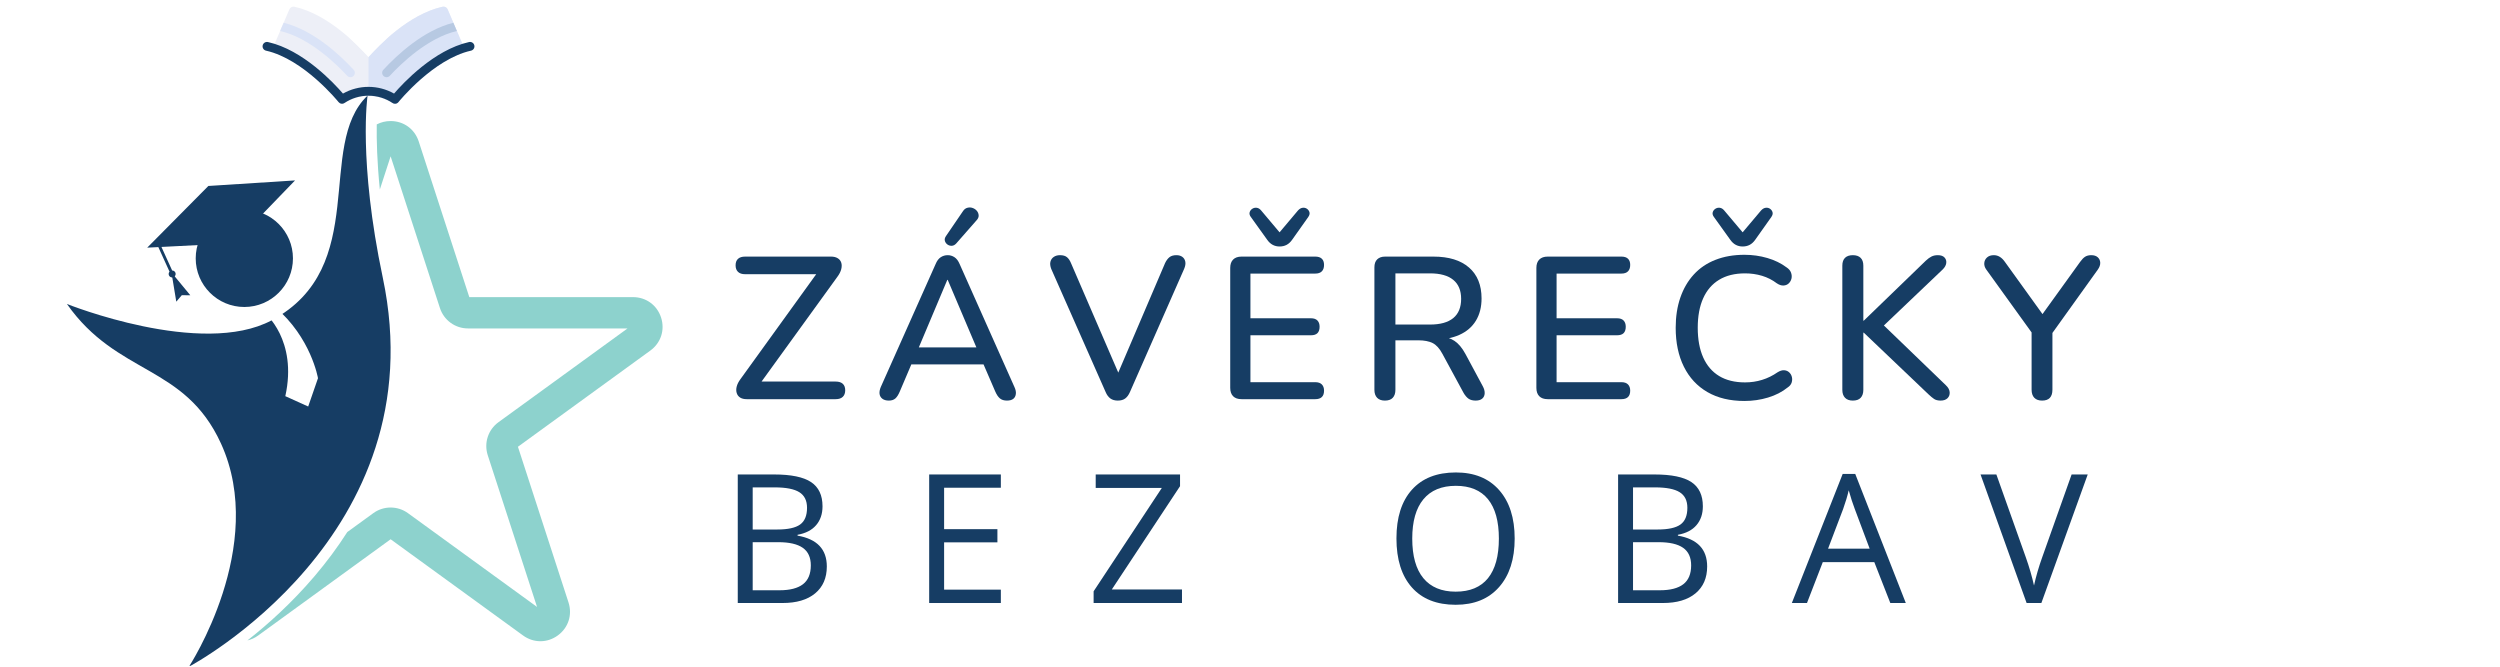
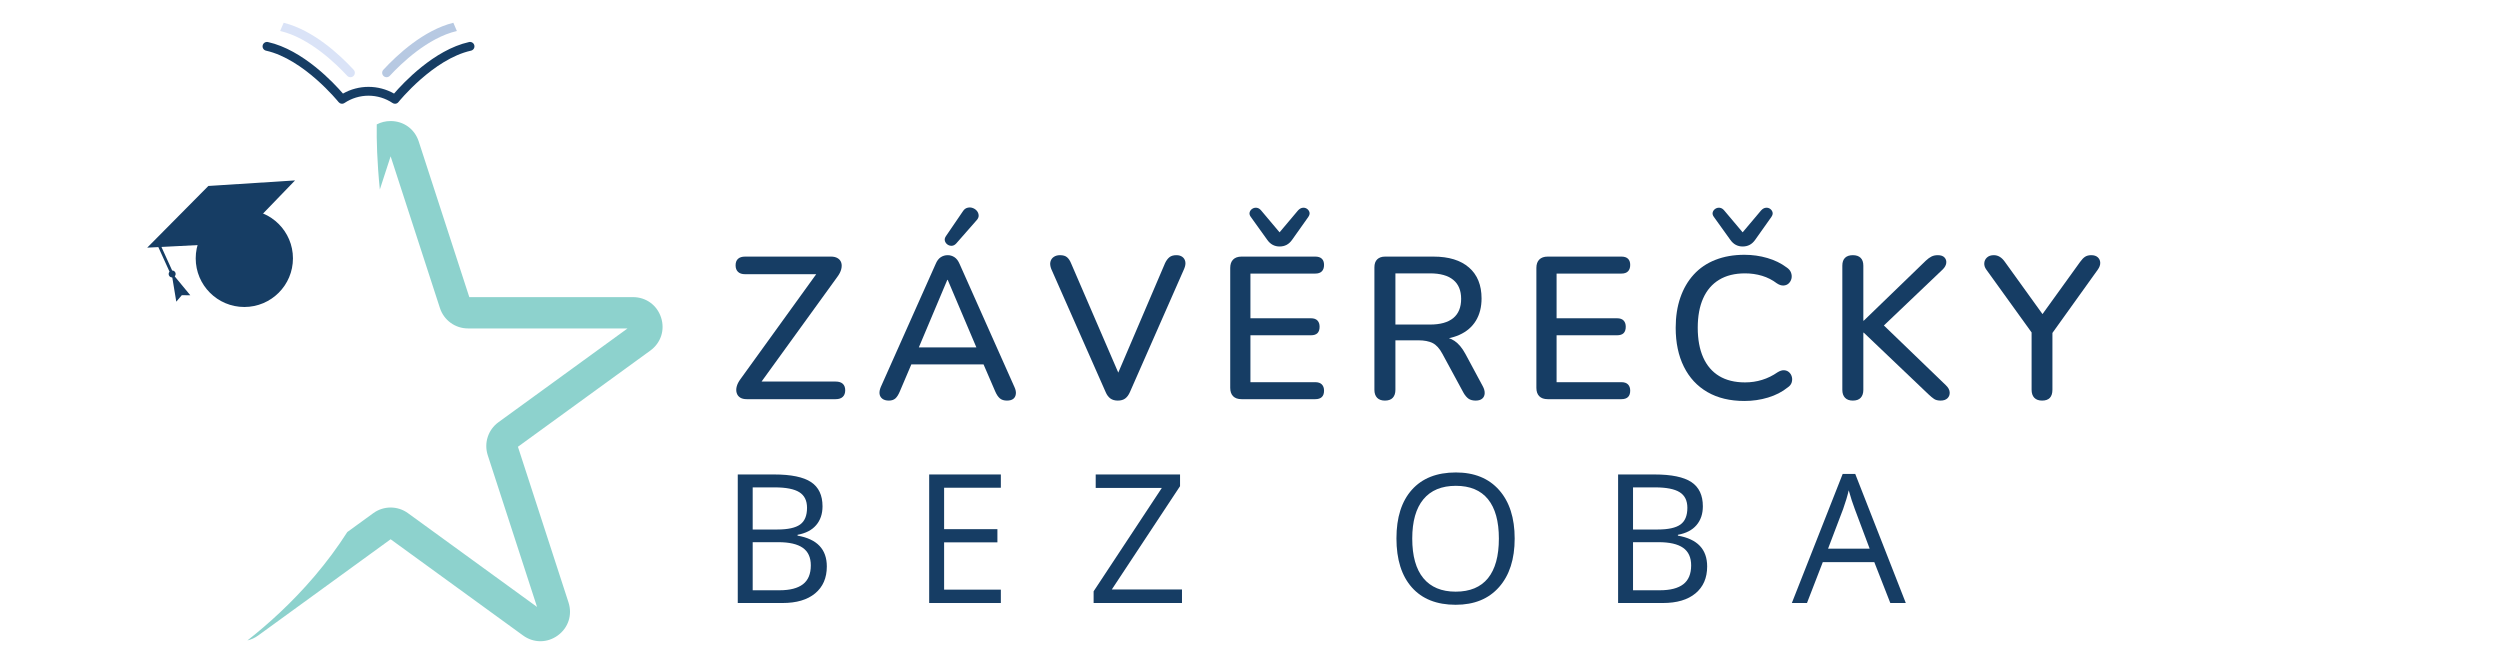
<svg xmlns="http://www.w3.org/2000/svg" width="1500" zoomAndPan="magnify" viewBox="0 0 1125 300" height="400" preserveAspectRatio="xMidYMid meet" version="1.0">
  <defs>
    <g />
    <clipPath id="4c719804bd">
      <path d="M 140 0.25 L 192 0.25 L 192 11 L 140 11 Z M 140 0.25 " clip-rule="nonzero" />
    </clipPath>
    <clipPath id="99fb69f169">
      <path d="M 122 2 L 209 2 L 209 46.75 L 122 46.75 Z M 122 2 " clip-rule="nonzero" />
    </clipPath>
    <clipPath id="6b430b149d">
-       <path d="M 165 2 L 209 2 L 209 46.75 L 165 46.75 Z M 165 2 " clip-rule="nonzero" />
-     </clipPath>
+       </clipPath>
    <clipPath id="802219abf7">
      <path d="M 118 18 L 213.957 18 L 213.957 46.75 L 118 46.75 Z M 118 18 " clip-rule="nonzero" />
    </clipPath>
    <clipPath id="51742d70cd">
      <path d="M 123 0 L 218 0 L 218 26 L 123 26 Z M 123 0 " clip-rule="nonzero" />
    </clipPath>
    <clipPath id="689df91cff">
      <path d="M 175.93 -68.91 L 217.984 -26.859 L 165.746 25.383 L 123.691 -16.672 Z M 175.93 -68.91 " clip-rule="nonzero" />
    </clipPath>
    <clipPath id="108d1b0f83">
      <path d="M 175.93 -68.91 L 217.984 -26.859 L 165.766 25.359 L 123.711 -16.691 Z M 175.93 -68.91 " clip-rule="nonzero" />
    </clipPath>
    <clipPath id="0b405d2238">
-       <path d="M 30.117 43 L 175.781 43 L 175.781 299.652 L 30.117 299.652 Z M 30.117 43 " clip-rule="nonzero" />
-     </clipPath>
+       </clipPath>
    <clipPath id="9700b79067">
      <path d="M 111.004 54.258 L 298.164 54.258 L 298.164 288.863 L 111.004 288.863 Z M 111.004 54.258 " clip-rule="nonzero" />
    </clipPath>
  </defs>
  <rect x="-112.5" width="1350" fill="#ffffff" y="-30" height="360" fill-opacity="1" />
  <rect x="-112.5" width="1350" fill="#ffffff" y="-30" height="360" fill-opacity="1" />
  <g clip-path="url(#4c719804bd)">
    <path fill="#163d64" d="M 190.727 -19.91 C 190.438 -20.094 190.125 -20.195 189.785 -20.215 C 189.445 -20.234 189.121 -20.176 188.816 -20.027 L 165.828 -9.148 L 142.84 -20.027 C 142.688 -20.098 142.527 -20.152 142.363 -20.184 C 142.199 -20.215 142.035 -20.223 141.867 -20.215 C 141.699 -20.203 141.539 -20.172 141.379 -20.121 C 141.219 -20.07 141.07 -20 140.926 -19.91 C 140.785 -19.82 140.656 -19.715 140.543 -19.594 C 140.43 -19.469 140.332 -19.336 140.25 -19.188 C 140.168 -19.043 140.109 -18.887 140.066 -18.727 C 140.023 -18.562 140.004 -18.398 140.004 -18.23 L 140.004 -2.34 C 140.004 -1.957 140.105 -1.602 140.312 -1.277 C 140.52 -0.953 140.793 -0.711 141.141 -0.547 L 164.977 10.738 C 165.543 11.004 166.109 11.004 166.676 10.738 L 190.512 -0.547 C 190.859 -0.711 191.137 -0.953 191.34 -1.277 C 191.547 -1.602 191.648 -1.957 191.648 -2.34 L 191.648 -18.23 C 191.648 -18.574 191.566 -18.891 191.402 -19.188 C 191.238 -19.488 191.012 -19.727 190.727 -19.91 Z M 190.727 -19.91 " fill-opacity="1" fill-rule="nonzero" />
  </g>
  <g clip-path="url(#99fb69f169)">
-     <path fill="#edeff7" d="M 208.789 21.43 L 201.422 4.188 C 201.328 3.977 201.207 3.785 201.047 3.613 C 200.891 3.445 200.707 3.305 200.5 3.199 C 200.297 3.094 200.078 3.027 199.848 2.996 C 199.617 2.969 199.391 2.977 199.164 3.027 C 183.883 6.426 170.32 20.602 165.828 25.73 C 161.332 20.602 147.77 6.426 132.488 3.027 C 132.262 2.98 132.035 2.969 131.805 3 C 131.578 3.031 131.359 3.098 131.152 3.203 C 130.945 3.309 130.766 3.449 130.605 3.617 C 130.449 3.785 130.324 3.977 130.23 4.188 L 122.863 21.43 C 122.758 21.68 122.703 21.941 122.703 22.215 C 122.703 22.484 122.758 22.746 122.867 22.996 C 122.973 23.246 123.125 23.465 123.324 23.652 C 123.523 23.84 123.75 23.98 124.004 24.074 C 130.859 26.836 137 30.73 142.426 35.758 C 145.996 38.895 149.309 42.289 152.355 45.938 C 152.512 46.129 152.695 46.289 152.91 46.414 C 153.125 46.539 153.355 46.621 153.602 46.656 C 153.848 46.695 154.09 46.688 154.332 46.637 C 154.574 46.582 154.801 46.488 155.008 46.352 C 155.809 45.828 156.641 45.363 157.508 44.961 C 158.375 44.559 159.266 44.223 160.18 43.949 C 161.098 43.676 162.027 43.473 162.973 43.332 C 163.918 43.195 164.871 43.125 165.824 43.125 C 166.781 43.125 167.73 43.195 168.68 43.332 C 169.625 43.473 170.555 43.676 171.469 43.949 C 172.387 44.223 173.277 44.559 174.145 44.961 C 175.012 45.363 175.844 45.828 176.645 46.352 C 176.852 46.488 177.074 46.582 177.316 46.637 C 177.559 46.688 177.805 46.695 178.051 46.656 C 178.297 46.621 178.523 46.539 178.738 46.414 C 178.953 46.289 179.141 46.129 179.293 45.938 C 179.422 45.777 192.441 29.688 207.652 24.074 C 207.906 23.98 208.133 23.84 208.328 23.652 C 208.527 23.465 208.68 23.246 208.789 22.996 C 208.895 22.746 208.949 22.484 208.949 22.215 C 208.949 21.941 208.895 21.68 208.789 21.43 Z M 208.789 21.43 " fill-opacity="1" fill-rule="nonzero" />
-   </g>
+     </g>
  <g clip-path="url(#6b430b149d)">
    <path fill="#dae3f7" d="M 176.645 46.352 C 176.852 46.488 177.078 46.582 177.32 46.637 C 177.562 46.688 177.805 46.695 178.051 46.656 C 178.297 46.621 178.527 46.539 178.742 46.414 C 178.957 46.289 179.141 46.129 179.297 45.938 C 179.426 45.777 192.441 29.688 207.652 24.074 C 207.906 23.98 208.133 23.84 208.332 23.652 C 208.527 23.465 208.68 23.246 208.789 22.996 C 208.895 22.746 208.949 22.484 208.949 22.215 C 208.949 21.941 208.898 21.68 208.789 21.43 L 201.422 4.188 C 201.328 3.977 201.207 3.785 201.047 3.613 C 200.891 3.445 200.707 3.305 200.5 3.199 C 200.297 3.094 200.078 3.027 199.848 2.996 C 199.617 2.969 199.391 2.977 199.164 3.027 C 183.883 6.426 170.32 20.602 165.828 25.73 L 165.828 43.125 C 167.75 43.121 169.633 43.391 171.473 43.941 C 173.316 44.488 175.039 45.293 176.645 46.352 Z M 176.645 46.352 " fill-opacity="1" fill-rule="nonzero" />
  </g>
  <g clip-path="url(#802219abf7)">
    <path fill="#163d64" d="M 177.746 46.684 C 177.344 46.684 176.977 46.57 176.645 46.348 C 175.848 45.816 175.016 45.344 174.152 44.934 C 173.285 44.523 172.395 44.18 171.48 43.902 C 170.562 43.625 169.633 43.414 168.684 43.273 C 167.738 43.133 166.785 43.062 165.828 43.062 C 164.871 43.062 163.918 43.133 162.969 43.273 C 162.023 43.414 161.09 43.625 160.176 43.902 C 159.258 44.18 158.367 44.523 157.504 44.934 C 156.637 45.344 155.809 45.816 155.012 46.348 C 154.805 46.484 154.578 46.582 154.336 46.633 C 154.094 46.688 153.852 46.695 153.605 46.656 C 153.359 46.617 153.129 46.539 152.914 46.414 C 152.699 46.289 152.516 46.129 152.359 45.938 C 152.203 45.742 136.684 26.57 119.711 22.801 C 119.453 22.742 119.219 22.637 119 22.488 C 118.785 22.336 118.605 22.148 118.465 21.926 C 118.324 21.703 118.23 21.465 118.184 21.203 C 118.141 20.945 118.145 20.688 118.203 20.43 C 118.258 20.172 118.363 19.934 118.516 19.719 C 118.664 19.504 118.852 19.324 119.074 19.184 C 119.297 19.043 119.539 18.949 119.797 18.902 C 120.055 18.855 120.316 18.863 120.57 18.918 C 136.367 22.43 150.328 37.457 154.332 42.109 C 156.086 41.117 157.938 40.367 159.887 39.855 C 161.832 39.344 163.812 39.086 165.828 39.086 C 167.84 39.086 169.824 39.344 171.77 39.855 C 173.719 40.367 175.57 41.117 177.324 42.109 C 181.328 37.457 195.289 22.43 211.082 18.918 C 211.34 18.863 211.598 18.855 211.859 18.902 C 212.117 18.949 212.359 19.043 212.582 19.184 C 212.805 19.324 212.988 19.504 213.141 19.719 C 213.293 19.934 213.395 20.172 213.453 20.43 C 213.512 20.688 213.516 20.945 213.473 21.203 C 213.426 21.465 213.332 21.703 213.191 21.926 C 213.047 22.148 212.871 22.336 212.652 22.488 C 212.438 22.637 212.203 22.742 211.945 22.801 C 194.945 26.574 179.449 45.742 179.297 45.938 C 178.898 46.434 178.383 46.684 177.746 46.684 Z M 177.746 46.684 " fill-opacity="1" fill-rule="nonzero" />
  </g>
  <path fill="#b7c9e2" d="M 205.594 13.957 L 204.008 10.238 C 190.652 13.578 178.77 24.617 172.5 31.41 C 172.32 31.602 172.184 31.824 172.094 32.07 C 172.004 32.32 171.961 32.574 171.973 32.836 C 171.984 33.102 172.043 33.352 172.156 33.59 C 172.266 33.832 172.418 34.039 172.609 34.219 C 172.805 34.398 173.023 34.531 173.273 34.621 C 173.52 34.715 173.773 34.754 174.039 34.742 C 174.301 34.734 174.551 34.672 174.793 34.562 C 175.031 34.453 175.238 34.301 175.418 34.105 C 180.312 28.805 192.457 16.984 205.594 13.957 Z M 205.594 13.957 " fill-opacity="1" fill-rule="nonzero" />
  <path fill="#dae3f7" d="M 126.062 13.941 C 139.168 16.961 151.242 28.699 156.234 34.105 C 156.414 34.301 156.621 34.453 156.863 34.562 C 157.102 34.672 157.352 34.734 157.613 34.742 C 157.879 34.754 158.133 34.715 158.383 34.621 C 158.629 34.531 158.848 34.398 159.043 34.219 C 159.234 34.039 159.387 33.832 159.5 33.59 C 159.609 33.352 159.668 33.102 159.68 32.836 C 159.691 32.574 159.648 32.32 159.559 32.07 C 159.469 31.824 159.332 31.602 159.152 31.41 C 152.77 24.496 140.938 13.551 127.648 10.238 Z M 126.062 13.941 " fill-opacity="1" fill-rule="nonzero" />
  <g clip-path="url(#51742d70cd)">
    <g clip-path="url(#689df91cff)">
      <g clip-path="url(#108d1b0f83)">
        <path fill="#ffffff" d="M 175.93 -68.91 L 217.984 -26.859 L 165.746 25.383 L 123.691 -16.672 Z M 175.93 -68.91 " fill-opacity="1" fill-rule="nonzero" />
      </g>
    </g>
  </g>
  <g fill="#163d64" fill-opacity="1">
    <g transform="translate(324.039, 271.354)">
      <g>
        <path d="M 7.953 -57.844 L 24.297 -57.844 C 31.973 -57.844 37.523 -56.695 40.953 -54.406 C 44.379 -52.113 46.094 -48.484 46.094 -43.516 C 46.094 -40.086 45.133 -37.258 43.219 -35.031 C 41.312 -32.801 38.523 -31.359 34.859 -30.703 L 34.859 -30.312 C 43.641 -28.801 48.031 -24.18 48.031 -16.453 C 48.031 -11.285 46.281 -7.25 42.781 -4.344 C 39.289 -1.445 34.406 0 28.125 0 L 7.953 0 Z M 14.672 -33.078 L 25.75 -33.078 C 30.5 -33.078 33.914 -33.82 36 -35.312 C 38.082 -36.801 39.125 -39.312 39.125 -42.844 C 39.125 -46.094 37.961 -48.438 35.641 -49.875 C 33.328 -51.312 29.641 -52.031 24.578 -52.031 L 14.672 -52.031 Z M 14.672 -27.375 L 14.672 -5.734 L 26.75 -5.734 C 31.414 -5.734 34.926 -6.633 37.281 -8.438 C 39.645 -10.25 40.828 -13.082 40.828 -16.938 C 40.828 -20.52 39.617 -23.156 37.203 -24.844 C 34.797 -26.531 31.125 -27.375 26.188 -27.375 Z M 14.672 -27.375 " />
      </g>
    </g>
  </g>
  <g fill="#163d64" fill-opacity="1">
    <g transform="translate(410.178, 271.354)">
      <g>
        <path d="M 40.203 0 L 7.953 0 L 7.953 -57.844 L 40.203 -57.844 L 40.203 -51.875 L 14.672 -51.875 L 14.672 -33.234 L 38.656 -33.234 L 38.656 -27.297 L 14.672 -27.297 L 14.672 -6.016 L 40.203 -6.016 Z M 40.203 0 " />
      </g>
    </g>
  </g>
  <g fill="#163d64" fill-opacity="1">
    <g transform="translate(488.878, 271.354)">
      <g>
        <path d="M 43.016 0 L 3.25 0 L 3.25 -5.266 L 33.953 -51.797 L 4.188 -51.797 L 4.188 -57.844 L 42.141 -57.844 L 42.141 -52.578 L 11.438 -6.094 L 43.016 -6.094 Z M 43.016 0 " />
      </g>
    </g>
  </g>
  <g fill="#163d64" fill-opacity="1">
    <g transform="translate(568.765, 271.354)">
      <g />
    </g>
  </g>
  <g fill="#163d64" fill-opacity="1">
    <g transform="translate(623.448, 271.354)">
      <g>
        <path d="M 58.156 -29 C 58.156 -19.738 55.812 -12.457 51.125 -7.156 C 46.445 -1.852 39.941 0.797 31.609 0.797 C 23.086 0.797 16.516 -1.805 11.891 -7.016 C 7.266 -12.234 4.953 -19.586 4.953 -29.078 C 4.953 -38.492 7.27 -45.789 11.906 -50.969 C 16.551 -56.156 23.145 -58.75 31.688 -58.75 C 40 -58.75 46.488 -56.109 51.156 -50.828 C 55.82 -45.555 58.156 -38.281 58.156 -29 Z M 12.062 -29 C 12.062 -21.164 13.727 -15.223 17.062 -11.172 C 20.406 -7.129 25.254 -5.109 31.609 -5.109 C 38.023 -5.109 42.867 -7.125 46.141 -11.156 C 49.41 -15.195 51.047 -21.145 51.047 -29 C 51.047 -36.781 49.414 -42.68 46.156 -46.703 C 42.895 -50.723 38.07 -52.734 31.688 -52.734 C 25.281 -52.734 20.406 -50.707 17.062 -46.656 C 13.727 -42.613 12.062 -36.727 12.062 -29 Z M 12.062 -29 " />
      </g>
    </g>
  </g>
  <g fill="#163d64" fill-opacity="1">
    <g transform="translate(720.191, 271.354)">
      <g>
        <path d="M 7.953 -57.844 L 24.297 -57.844 C 31.973 -57.844 37.523 -56.695 40.953 -54.406 C 44.379 -52.113 46.094 -48.484 46.094 -43.516 C 46.094 -40.086 45.133 -37.258 43.219 -35.031 C 41.312 -32.801 38.523 -31.359 34.859 -30.703 L 34.859 -30.312 C 43.641 -28.801 48.031 -24.18 48.031 -16.453 C 48.031 -11.285 46.281 -7.25 42.781 -4.344 C 39.289 -1.445 34.406 0 28.125 0 L 7.953 0 Z M 14.672 -33.078 L 25.75 -33.078 C 30.5 -33.078 33.914 -33.82 36 -35.312 C 38.082 -36.801 39.125 -39.312 39.125 -42.844 C 39.125 -46.094 37.961 -48.438 35.641 -49.875 C 33.328 -51.312 29.641 -52.031 24.578 -52.031 L 14.672 -52.031 Z M 14.672 -27.375 L 14.672 -5.734 L 26.75 -5.734 C 31.414 -5.734 34.926 -6.633 37.281 -8.438 C 39.645 -10.25 40.828 -13.082 40.828 -16.938 C 40.828 -20.52 39.617 -23.156 37.203 -24.844 C 34.797 -26.531 31.125 -27.375 26.188 -27.375 Z M 14.672 -27.375 " />
      </g>
    </g>
  </g>
  <g fill="#163d64" fill-opacity="1">
    <g transform="translate(806.329, 271.354)">
      <g>
        <path d="M 44.312 0 L 37.109 -18.391 L 13.922 -18.391 L 6.812 0 L 0 0 L 22.875 -58.078 L 28.531 -58.078 L 51.281 0 Z M 35.016 -24.453 L 28.297 -42.375 C 27.422 -44.645 26.52 -47.426 25.594 -50.719 C 25.02 -48.188 24.191 -45.406 23.109 -42.375 L 16.297 -24.453 Z M 35.016 -24.453 " />
      </g>
    </g>
  </g>
  <g fill="#163d64" fill-opacity="1">
    <g transform="translate(891.242, 271.354)">
      <g>
-         <path d="M 40.984 -57.844 L 48.234 -57.844 L 27.375 0 L 20.734 0 L 0 -57.844 L 7.125 -57.844 L 20.422 -20.422 C 21.941 -16.117 23.156 -11.938 24.062 -7.875 C 25.008 -12.145 26.25 -16.406 27.781 -20.656 Z M 40.984 -57.844 " />
-       </g>
+         </g>
    </g>
  </g>
  <g clip-path="url(#0b405d2238)">
    <path fill="#163d64" d="M 30.117 136.789 C 30.117 136.789 90.656 161.051 122.27 144.141 C 166.984 120.219 141.883 65.469 165.41 43.004 C 165.41 43.004 161.086 72.031 172.266 125.023 C 196.781 241.195 85.016 300.016 85.016 300.016 C 85.016 300.016 120.613 245.77 99.418 199.531 C 83.051 163.82 52.82 169.129 30.117 136.789 " fill-opacity="1" fill-rule="nonzero" />
  </g>
  <path fill="#163d64" d="M 131.828 116.266 C 131.828 128.352 122.035 138.145 109.949 138.145 C 97.867 138.145 88.07 128.352 88.07 116.266 C 88.07 104.184 97.867 94.387 109.949 94.387 C 122.035 94.387 131.828 104.184 131.828 116.266 " fill-opacity="1" fill-rule="nonzero" />
  <path fill="#163d64" d="M 105.48 109.445 L 132.77 81.188 L 93.762 83.684 L 66.246 111.445 L 71.25 111.191 L 76.285 122.258 C 75.895 122.707 75.773 123.359 76.039 123.938 C 76.301 124.516 76.871 124.855 77.469 124.855 L 77.562 125.062 L 79.328 135.754 L 81.812 132.836 L 85.645 132.879 L 78.746 124.523 L 78.652 124.316 C 79.043 123.867 79.164 123.215 78.902 122.637 C 78.637 122.059 78.066 121.719 77.469 121.719 L 72.648 111.121 L 105.48 109.445 " fill-opacity="1" fill-rule="nonzero" />
  <g clip-path="url(#9700b79067)">
    <path fill="#8dd2cd" d="M 297.484 142.891 C 295.672 137.309 290.707 133.703 284.84 133.703 L 211.184 133.703 L 188.426 63.656 C 186.613 58.074 181.648 54.469 175.781 54.469 C 173.523 54.469 171.398 55.008 169.535 55.984 C 169.426 62.941 169.664 72.773 170.93 85.273 L 175.781 70.34 L 197.965 138.609 C 199.75 144.105 204.828 147.797 210.605 147.797 L 282.391 147.797 L 224.316 189.988 C 219.641 193.383 217.703 199.359 219.488 204.852 L 241.668 273.121 L 183.594 230.93 C 181.258 229.23 178.52 228.383 175.781 228.383 C 173.043 228.383 170.305 229.23 167.969 230.93 L 156.289 239.414 C 151.941 246.215 147.031 252.84 141.566 259.262 C 131.27 271.359 120.523 280.992 111.336 288.203 C 113.035 287.801 114.684 287.059 116.191 285.961 L 175.781 242.668 L 235.371 285.961 C 237.742 287.688 240.465 288.551 243.184 288.551 C 245.902 288.551 248.625 287.688 250.996 285.961 C 255.746 282.512 257.641 276.68 255.828 271.098 L 233.066 201.047 L 292.656 157.754 C 297.402 154.305 299.297 148.473 297.484 142.891 " fill-opacity="1" fill-rule="nonzero" />
  </g>
  <path fill="#ffffff" d="M 119.078 140.781 C 119.078 140.781 134.027 152.91 128.391 178.277 L 138.684 182.934 L 143.094 170.191 C 143.094 170.191 140.031 151.93 123.734 138.145 L 119.078 140.781 " fill-opacity="1" fill-rule="nonzero" />
  <g fill="#163d64" fill-opacity="1">
    <g transform="translate(327.376, 179.625)">
      <g>
        <path d="M 8.641 0 C 7.43 0 6.445 -0.238 5.688 -0.719 C 4.926 -1.207 4.41 -1.891 4.141 -2.766 C 3.867 -3.648 3.867 -4.625 4.141 -5.688 C 4.41 -6.75 4.973 -7.859 5.828 -9.016 L 42.219 -59.422 L 42.219 -56.234 L 7.922 -56.234 C 6.523 -56.234 5.461 -56.582 4.734 -57.281 C 4.004 -57.977 3.641 -58.961 3.641 -60.234 C 3.641 -61.516 4.004 -62.488 4.734 -63.156 C 5.461 -63.82 6.523 -64.156 7.922 -64.156 L 46.594 -64.156 C 47.801 -64.156 48.801 -63.91 49.594 -63.422 C 50.383 -62.941 50.914 -62.273 51.188 -61.422 C 51.457 -60.578 51.457 -59.609 51.188 -58.516 C 50.914 -57.422 50.352 -56.297 49.5 -55.141 L 13.016 -4.734 L 13.016 -7.922 L 48.688 -7.922 C 50.082 -7.922 51.145 -7.586 51.875 -6.922 C 52.602 -6.254 52.969 -5.281 52.969 -4 C 52.969 -2.727 52.602 -1.742 51.875 -1.047 C 51.145 -0.348 50.082 0 48.688 0 Z M 8.641 0 " />
      </g>
    </g>
  </g>
  <g fill="#163d64" fill-opacity="1">
    <g transform="translate(392.894, 179.625)">
      <g>
        <path d="M 7.094 0.641 C 5.883 0.641 4.914 0.367 4.188 -0.172 C 3.457 -0.723 3.031 -1.453 2.906 -2.359 C 2.789 -3.273 2.973 -4.305 3.453 -5.453 L 28.125 -60.781 C 28.727 -62.238 29.5 -63.27 30.438 -63.875 C 31.375 -64.488 32.422 -64.797 33.578 -64.797 C 34.672 -64.797 35.688 -64.488 36.625 -63.875 C 37.562 -63.27 38.336 -62.238 38.953 -60.781 L 63.609 -5.453 C 64.148 -4.305 64.359 -3.258 64.234 -2.312 C 64.117 -1.375 63.727 -0.645 63.062 -0.125 C 62.395 0.383 61.453 0.641 60.234 0.641 C 58.898 0.641 57.836 0.305 57.047 -0.359 C 56.266 -1.023 55.57 -2.055 54.969 -3.453 L 48.594 -18.203 L 52.875 -15.656 L 14.109 -15.656 L 18.297 -18.203 L 12.016 -3.453 C 11.41 -2.004 10.742 -0.957 10.016 -0.312 C 9.285 0.32 8.312 0.641 7.094 0.641 Z M 33.391 -53.688 L 19.656 -21.109 L 17.375 -23.297 L 49.5 -23.297 L 47.406 -21.109 L 33.578 -53.688 Z M 37.406 -70.062 C 36.789 -69.395 36.117 -69.047 35.391 -69.016 C 34.672 -68.992 34.02 -69.191 33.438 -69.609 C 32.863 -70.035 32.484 -70.582 32.297 -71.25 C 32.117 -71.914 32.273 -72.613 32.766 -73.344 L 40.406 -84.547 C 40.945 -85.391 41.625 -85.914 42.438 -86.125 C 43.258 -86.344 44.051 -86.312 44.812 -86.031 C 45.57 -85.758 46.191 -85.336 46.672 -84.766 C 47.16 -84.191 47.438 -83.523 47.5 -82.766 C 47.562 -82.004 47.258 -81.258 46.594 -80.531 Z M 37.406 -70.062 " />
      </g>
    </g>
  </g>
  <g fill="#163d64" fill-opacity="1">
    <g transform="translate(471.151, 179.625)">
      <g>
        <path d="M 31.844 0.641 C 30.508 0.641 29.398 0.32 28.516 -0.312 C 27.641 -0.957 26.93 -1.914 26.391 -3.188 L 1.906 -58.609 C 1.426 -59.879 1.305 -60.969 1.547 -61.875 C 1.785 -62.789 2.285 -63.504 3.047 -64.016 C 3.805 -64.535 4.734 -64.797 5.828 -64.797 C 7.223 -64.797 8.281 -64.488 9 -63.875 C 9.727 -63.27 10.336 -62.363 10.828 -61.156 L 33.766 -8.016 L 30.391 -8.016 L 53.141 -61.25 C 53.691 -62.395 54.344 -63.27 55.094 -63.875 C 55.852 -64.488 56.898 -64.797 58.234 -64.797 C 59.328 -64.797 60.223 -64.535 60.922 -64.016 C 61.617 -63.504 62.055 -62.789 62.234 -61.875 C 62.422 -60.969 62.242 -59.879 61.703 -58.609 L 37.312 -3.188 C 36.758 -1.914 36.055 -0.957 35.203 -0.312 C 34.359 0.32 33.238 0.641 31.844 0.641 Z M 31.844 0.641 " />
      </g>
    </g>
  </g>
  <g fill="#163d64" fill-opacity="1">
    <g transform="translate(546.132, 179.625)">
      <g>
        <path d="M 12.562 0 C 10.914 0 9.656 -0.438 8.781 -1.312 C 7.906 -2.195 7.469 -3.457 7.469 -5.094 L 7.469 -59.062 C 7.469 -60.695 7.906 -61.953 8.781 -62.828 C 9.656 -63.711 10.914 -64.156 12.562 -64.156 L 45.766 -64.156 C 47.047 -64.156 48.02 -63.836 48.688 -63.203 C 49.352 -62.566 49.688 -61.641 49.688 -60.422 C 49.688 -59.148 49.352 -58.18 48.688 -57.516 C 48.02 -56.848 47.047 -56.516 45.766 -56.516 L 16.562 -56.516 L 16.562 -36.406 L 43.766 -36.406 C 45.098 -36.406 46.082 -36.066 46.719 -35.391 C 47.363 -34.723 47.688 -33.785 47.688 -32.578 C 47.688 -31.305 47.363 -30.348 46.719 -29.703 C 46.082 -29.066 45.098 -28.75 43.766 -28.75 L 16.562 -28.75 L 16.562 -7.641 L 45.766 -7.641 C 47.047 -7.641 48.02 -7.305 48.688 -6.641 C 49.352 -5.973 49.688 -5.035 49.688 -3.828 C 49.688 -2.547 49.352 -1.586 48.688 -0.953 C 48.02 -0.316 47.047 0 45.766 0 Z M 29.672 -68.703 C 28.578 -68.703 27.562 -68.941 26.625 -69.422 C 25.688 -69.91 24.852 -70.672 24.125 -71.703 L 16.75 -81.984 C 16.207 -82.711 16.023 -83.41 16.203 -84.078 C 16.391 -84.742 16.785 -85.273 17.391 -85.672 C 17.992 -86.066 18.66 -86.219 19.391 -86.125 C 20.117 -86.039 20.785 -85.633 21.391 -84.906 L 29.672 -75.078 L 37.953 -84.906 C 38.617 -85.633 39.316 -86.039 40.047 -86.125 C 40.773 -86.219 41.426 -86.066 42 -85.672 C 42.57 -85.273 42.945 -84.758 43.125 -84.125 C 43.312 -83.488 43.133 -82.773 42.594 -81.984 L 35.312 -71.703 C 34.582 -70.672 33.75 -69.91 32.812 -69.422 C 31.875 -68.941 30.828 -68.703 29.672 -68.703 Z M 29.672 -68.703 " />
      </g>
    </g>
  </g>
  <g fill="#163d64" fill-opacity="1">
    <g transform="translate(611.013, 179.625)">
      <g>
        <path d="M 12.188 0.641 C 10.676 0.641 9.508 0.219 8.688 -0.625 C 7.875 -1.477 7.469 -2.664 7.469 -4.188 L 7.469 -59.328 C 7.469 -60.91 7.891 -62.109 8.734 -62.922 C 9.586 -63.742 10.77 -64.156 12.281 -64.156 L 34.031 -64.156 C 40.945 -64.156 46.285 -62.516 50.047 -59.234 C 53.805 -55.961 55.688 -51.32 55.688 -45.312 C 55.688 -41.438 54.836 -38.102 53.141 -35.312 C 51.441 -32.52 48.969 -30.395 45.719 -28.938 C 42.477 -27.477 38.582 -26.75 34.031 -26.75 L 34.859 -28.031 L 37.219 -28.031 C 39.645 -28.031 41.754 -27.422 43.547 -26.203 C 45.336 -24.992 46.957 -23.055 48.406 -20.391 L 56.234 -5.828 C 56.836 -4.734 57.125 -3.688 57.094 -2.688 C 57.07 -1.688 56.711 -0.879 56.016 -0.266 C 55.316 0.336 54.328 0.641 53.047 0.641 C 51.711 0.641 50.633 0.352 49.812 -0.219 C 49 -0.801 48.258 -1.672 47.594 -2.828 L 38.031 -20.469 C 36.758 -22.844 35.305 -24.438 33.672 -25.25 C 32.035 -26.07 29.879 -26.484 27.203 -26.484 L 16.922 -26.484 L 16.922 -4.188 C 16.922 -2.664 16.523 -1.477 15.734 -0.625 C 14.953 0.219 13.77 0.641 12.188 0.641 Z M 16.922 -33.578 L 32.484 -33.578 C 37.098 -33.578 40.586 -34.547 42.953 -36.484 C 45.316 -38.43 46.5 -41.316 46.5 -45.141 C 46.5 -48.898 45.316 -51.75 42.953 -53.688 C 40.586 -55.633 37.098 -56.609 32.484 -56.609 L 16.922 -56.609 Z M 16.922 -33.578 " />
      </g>
    </g>
  </g>
  <g fill="#163d64" fill-opacity="1">
    <g transform="translate(683.901, 179.625)">
      <g>
        <path d="M 12.562 0 C 10.914 0 9.656 -0.438 8.781 -1.312 C 7.906 -2.195 7.469 -3.457 7.469 -5.094 L 7.469 -59.062 C 7.469 -60.695 7.906 -61.953 8.781 -62.828 C 9.656 -63.711 10.914 -64.156 12.562 -64.156 L 45.766 -64.156 C 47.047 -64.156 48.02 -63.836 48.688 -63.203 C 49.352 -62.566 49.688 -61.641 49.688 -60.422 C 49.688 -59.148 49.352 -58.18 48.688 -57.516 C 48.02 -56.848 47.047 -56.516 45.766 -56.516 L 16.562 -56.516 L 16.562 -36.406 L 43.766 -36.406 C 45.098 -36.406 46.082 -36.066 46.719 -35.391 C 47.363 -34.723 47.688 -33.785 47.688 -32.578 C 47.688 -31.305 47.363 -30.348 46.719 -29.703 C 46.082 -29.066 45.098 -28.75 43.766 -28.75 L 16.562 -28.75 L 16.562 -7.641 L 45.766 -7.641 C 47.047 -7.641 48.02 -7.305 48.688 -6.641 C 49.352 -5.973 49.688 -5.035 49.688 -3.828 C 49.688 -2.547 49.352 -1.586 48.688 -0.953 C 48.02 -0.316 47.047 0 45.766 0 Z M 12.562 0 " />
      </g>
    </g>
  </g>
  <g fill="#163d64" fill-opacity="1">
    <g transform="translate(748.781, 179.625)">
      <g>
        <path d="M 36.219 0.812 C 29.727 0.812 24.176 -0.52 19.562 -3.188 C 14.957 -5.852 11.426 -9.656 8.969 -14.594 C 6.508 -19.539 5.281 -25.383 5.281 -32.125 C 5.281 -37.156 5.977 -41.688 7.375 -45.719 C 8.77 -49.758 10.785 -53.219 13.422 -56.094 C 16.055 -58.977 19.301 -61.176 23.156 -62.688 C 27.008 -64.207 31.363 -64.969 36.219 -64.969 C 39.801 -64.969 43.242 -64.484 46.547 -63.516 C 49.848 -62.547 52.711 -61.148 55.141 -59.328 C 56.172 -58.66 56.852 -57.859 57.188 -56.922 C 57.52 -55.984 57.582 -55.086 57.375 -54.234 C 57.164 -53.391 56.754 -52.676 56.141 -52.094 C 55.535 -51.52 54.766 -51.203 53.828 -51.141 C 52.891 -51.078 51.875 -51.41 50.781 -52.141 C 48.781 -53.66 46.566 -54.785 44.141 -55.516 C 41.711 -56.242 39.16 -56.609 36.484 -56.609 C 31.879 -56.609 28 -55.648 24.844 -53.734 C 21.688 -51.828 19.289 -49.051 17.656 -45.406 C 16.02 -41.77 15.203 -37.344 15.203 -32.125 C 15.203 -26.906 16.02 -22.457 17.656 -18.781 C 19.289 -15.113 21.688 -12.32 24.844 -10.406 C 28 -8.5 31.879 -7.547 36.484 -7.547 C 39.16 -7.547 41.723 -7.926 44.172 -8.688 C 46.629 -9.445 48.953 -10.586 51.141 -12.109 C 52.234 -12.773 53.219 -13.078 54.094 -13.016 C 54.977 -12.953 55.723 -12.645 56.328 -12.094 C 56.93 -11.551 57.336 -10.867 57.547 -10.047 C 57.766 -9.234 57.738 -8.383 57.469 -7.5 C 57.195 -6.625 56.602 -5.883 55.688 -5.281 C 53.207 -3.281 50.266 -1.766 46.859 -0.734 C 43.461 0.297 39.914 0.812 36.219 0.812 Z M 35.406 -68.703 C 34.312 -68.703 33.297 -68.941 32.359 -69.422 C 31.422 -69.91 30.586 -70.672 29.859 -71.703 L 22.484 -81.984 C 21.941 -82.711 21.758 -83.41 21.938 -84.078 C 22.125 -84.742 22.52 -85.273 23.125 -85.672 C 23.727 -86.066 24.395 -86.219 25.125 -86.125 C 25.852 -86.039 26.52 -85.633 27.125 -84.906 L 35.406 -75.078 L 43.688 -84.906 C 44.352 -85.633 45.051 -86.039 45.781 -86.125 C 46.508 -86.219 47.16 -86.066 47.734 -85.672 C 48.305 -85.273 48.68 -84.758 48.859 -84.125 C 49.047 -83.488 48.867 -82.773 48.328 -81.984 L 41.047 -71.703 C 40.316 -70.672 39.484 -69.91 38.547 -69.422 C 37.609 -68.941 36.562 -68.703 35.406 -68.703 Z M 35.406 -68.703 " />
      </g>
    </g>
  </g>
  <g fill="#163d64" fill-opacity="1">
    <g transform="translate(821.579, 179.625)">
      <g>
        <path d="M 12.188 0.641 C 10.676 0.641 9.508 0.219 8.688 -0.625 C 7.875 -1.477 7.469 -2.664 7.469 -4.188 L 7.469 -60.062 C 7.469 -61.633 7.875 -62.816 8.688 -63.609 C 9.508 -64.398 10.676 -64.797 12.188 -64.797 C 13.707 -64.797 14.875 -64.398 15.688 -63.609 C 16.508 -62.816 16.922 -61.633 16.922 -60.062 L 16.922 -35.312 L 17.109 -35.312 L 45.047 -62.328 C 45.953 -63.18 46.812 -63.805 47.625 -64.203 C 48.445 -64.598 49.375 -64.797 50.406 -64.797 C 51.801 -64.797 52.816 -64.445 53.453 -63.75 C 54.098 -63.051 54.359 -62.211 54.234 -61.234 C 54.109 -60.266 53.594 -59.328 52.688 -58.422 L 23.656 -30.766 L 23.844 -35.406 L 54.047 -6.281 C 55.141 -5.25 55.719 -4.188 55.781 -3.094 C 55.844 -2 55.508 -1.102 54.781 -0.406 C 54.051 0.289 53.02 0.641 51.688 0.641 C 50.477 0.641 49.508 0.398 48.781 -0.078 C 48.051 -0.566 47.203 -1.27 46.234 -2.188 L 17.109 -29.938 L 16.922 -29.938 L 16.922 -4.188 C 16.922 -2.664 16.523 -1.477 15.734 -0.625 C 14.953 0.219 13.77 0.641 12.188 0.641 Z M 12.188 0.641 " />
      </g>
    </g>
  </g>
  <g fill="#163d64" fill-opacity="1">
    <g transform="translate(891.373, 179.625)">
      <g>
        <path d="M 27.578 0.641 C 26.055 0.641 24.883 0.219 24.062 -0.625 C 23.25 -1.477 22.844 -2.695 22.844 -4.281 L 22.844 -33.125 L 24.938 -27.125 L 2.453 -58.328 C 1.785 -59.242 1.484 -60.203 1.547 -61.203 C 1.609 -62.203 2.016 -63.051 2.766 -63.75 C 3.523 -64.445 4.547 -64.797 5.828 -64.797 C 6.797 -64.797 7.688 -64.551 8.5 -64.062 C 9.32 -63.582 10.098 -62.82 10.828 -61.781 L 28.844 -36.766 L 26.656 -36.766 L 44.688 -61.781 C 45.469 -62.875 46.223 -63.648 46.953 -64.109 C 47.68 -64.566 48.594 -64.797 49.688 -64.797 C 50.957 -64.797 51.941 -64.473 52.641 -63.828 C 53.336 -63.191 53.703 -62.375 53.734 -61.375 C 53.766 -60.375 53.383 -59.328 52.594 -58.234 L 30.297 -27.125 L 32.219 -33.125 L 32.219 -4.281 C 32.219 -1 30.672 0.641 27.578 0.641 Z M 27.578 0.641 " />
      </g>
    </g>
  </g>
</svg>